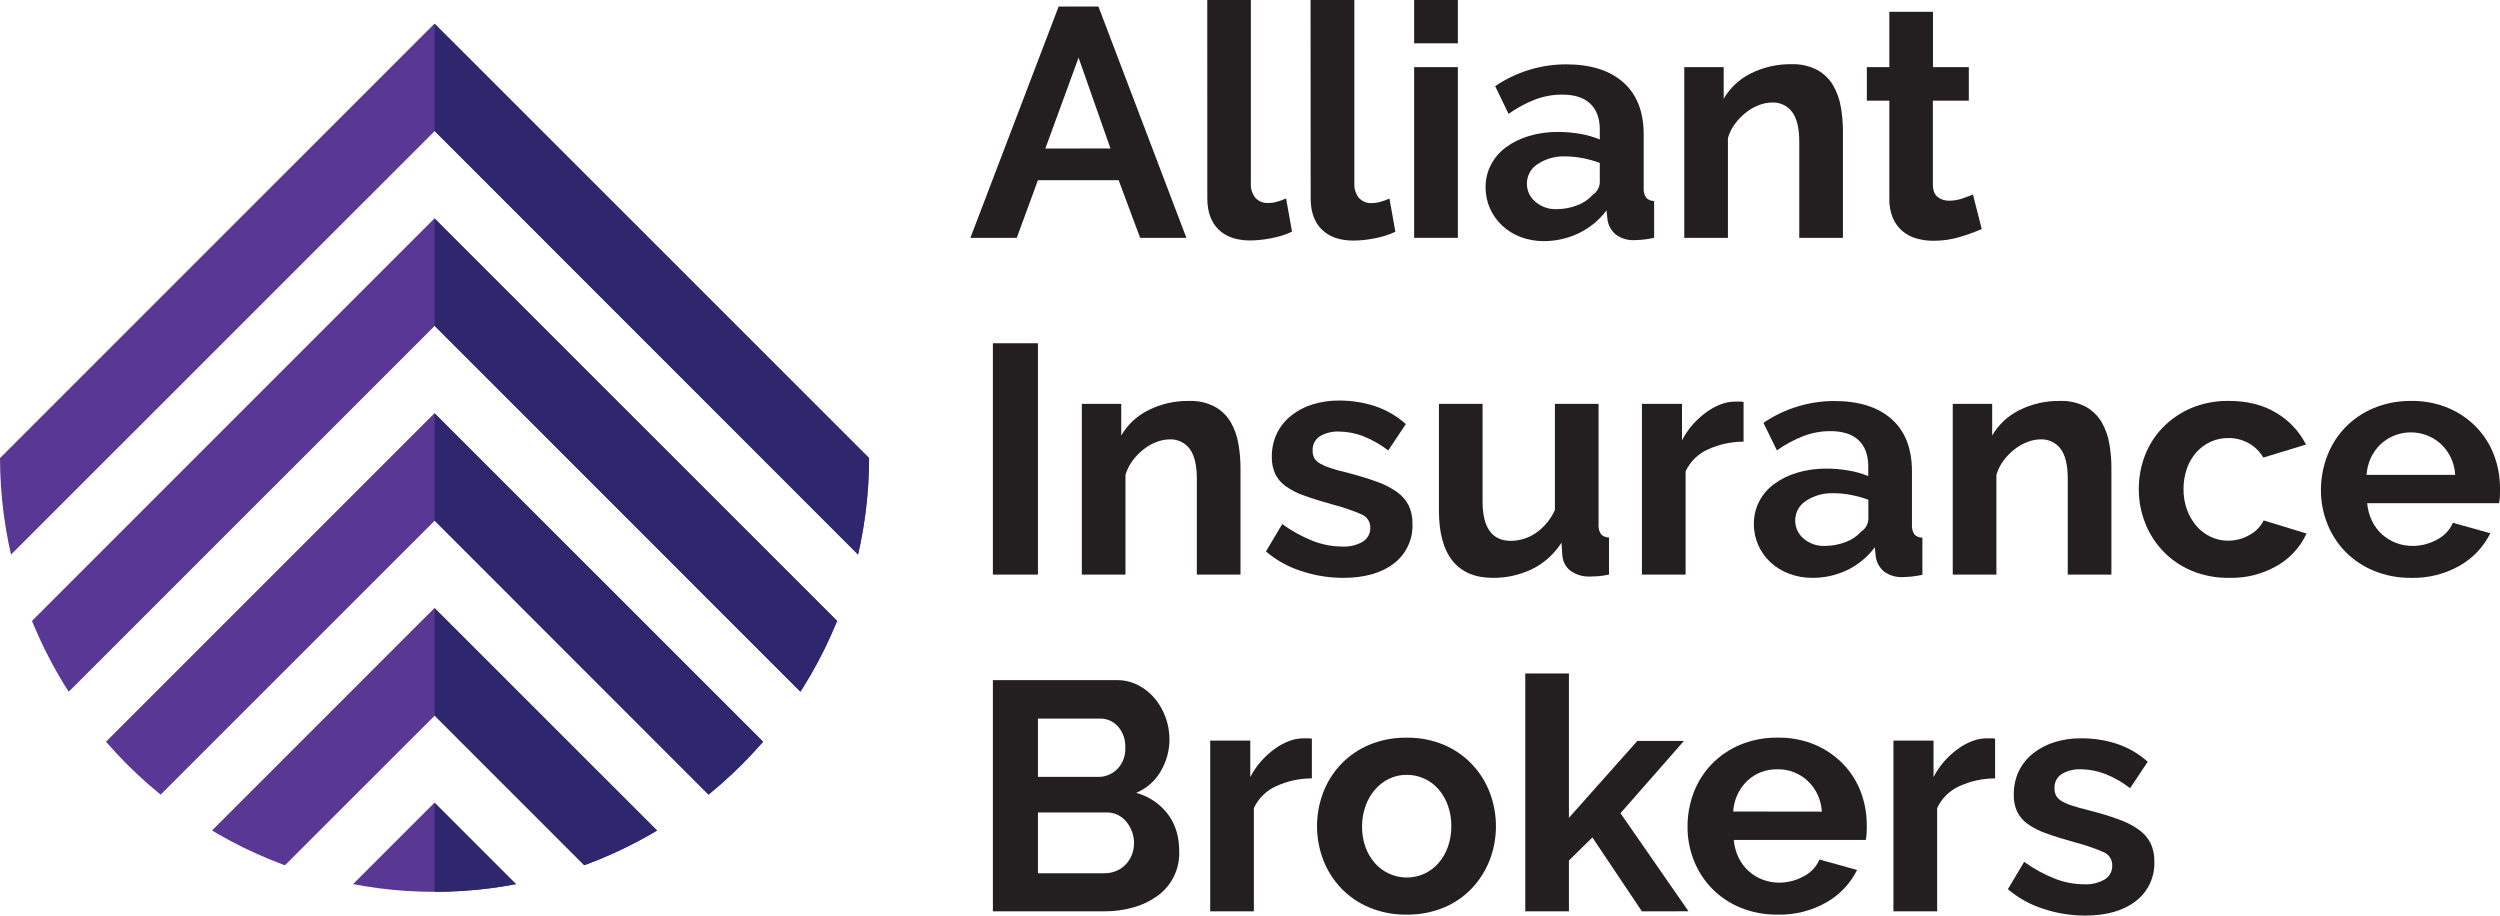
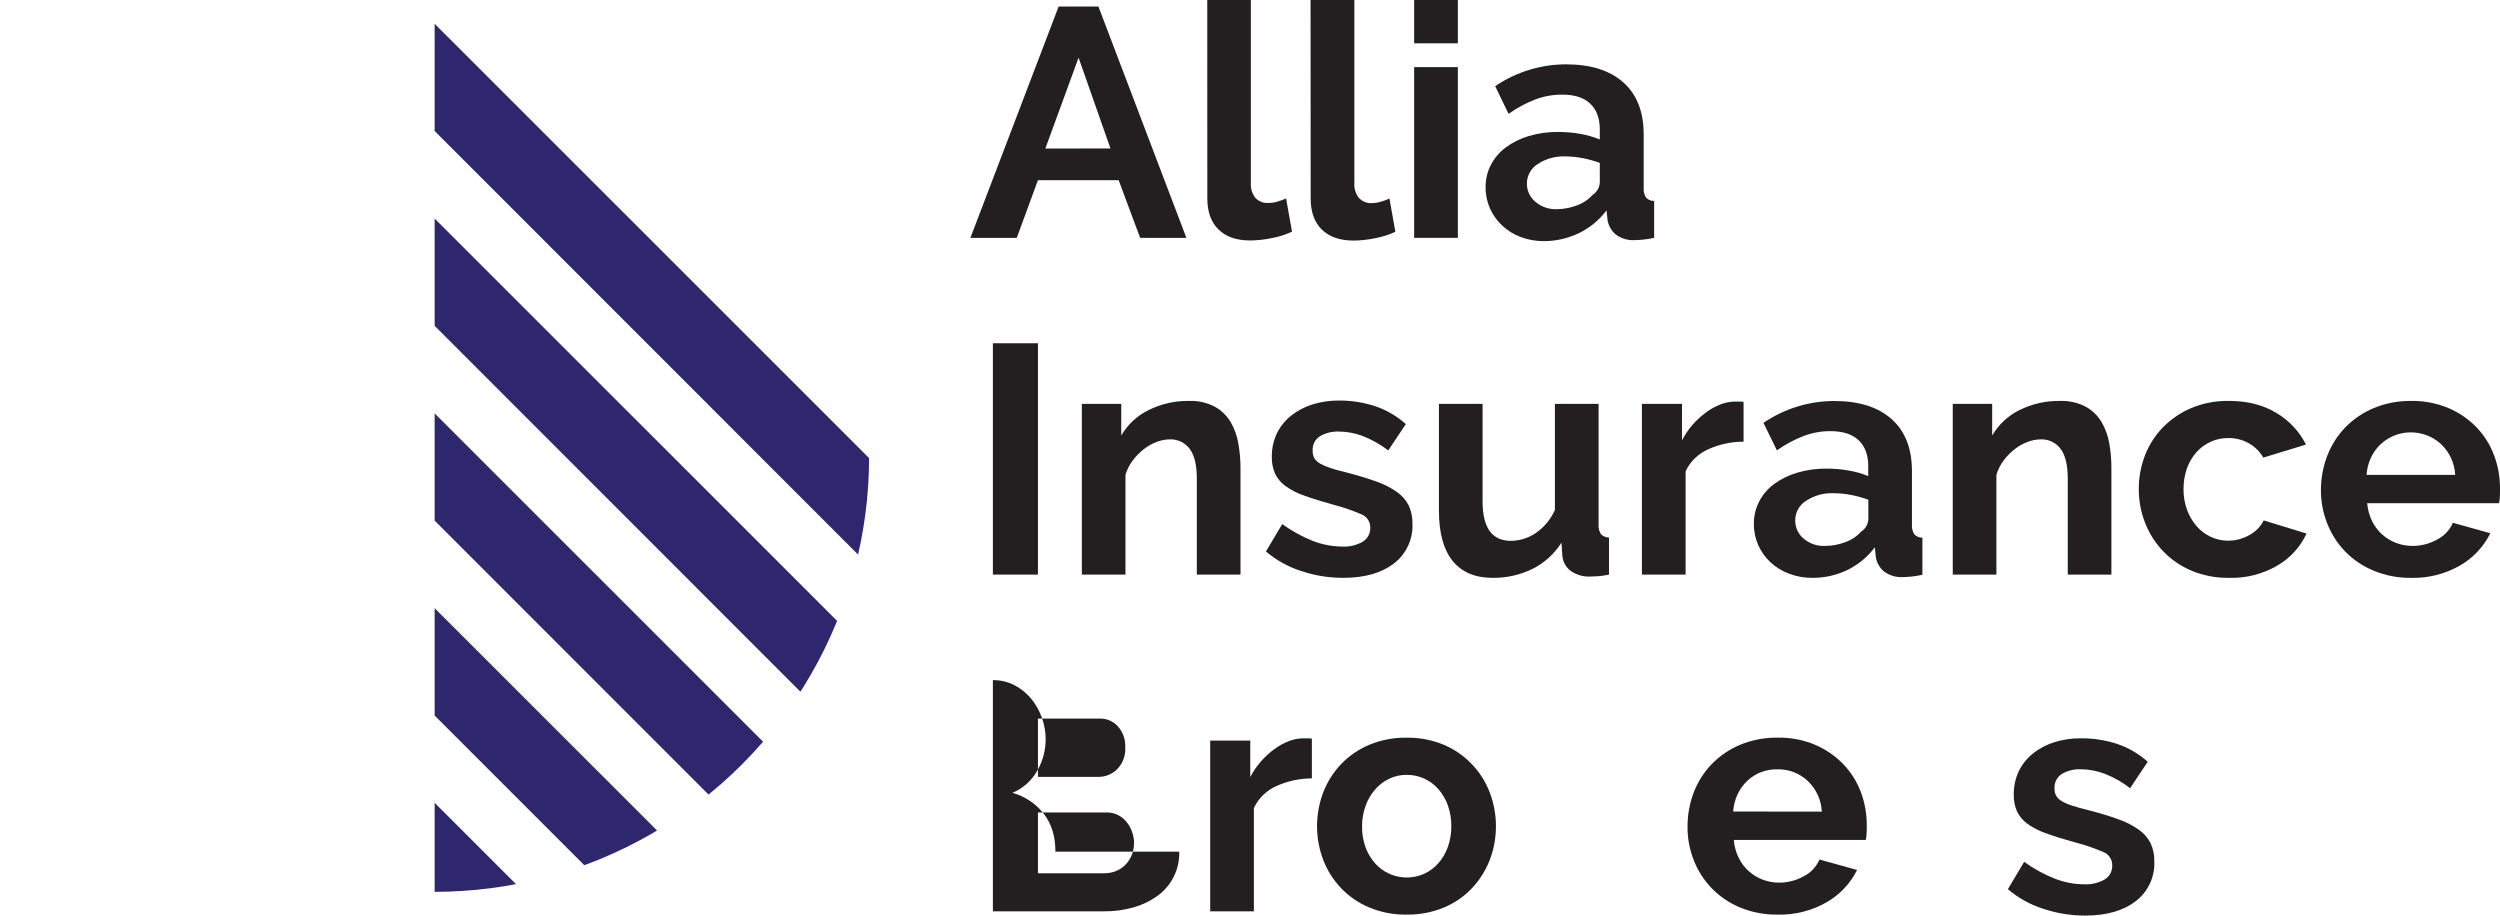
<svg xmlns="http://www.w3.org/2000/svg" id="Layer_2" viewBox="0 0 845.42 309.62">
  <defs>
    <style>.cls-1{fill:none;}.cls-2{clip-path:url(#clippath);}.cls-3{fill:#231f20;}.cls-4{fill:#593794;}.cls-5{fill:#2f276d;}.cls-6{clip-path:url(#clippath-1);}</style>
    <clipPath id="clippath">
      <circle class="cls-1" cx="146.95" cy="154.64" r="146.95" />
    </clipPath>
    <clipPath id="clippath-1">
      <path class="cls-1" d="m.7,190.58l-18.18-18.18L146.93,8l8.07,8.05,156.38,156.34-18.18,18.18L147,44.32.7,190.58Zm146.23-116.72L-17.48,238.27.7,256.46,147,110.2l146.2,146.25,18.18-18.19L155,81.93l-8.07-8.07Zm0,65.88L-17.48,304.14.7,322.33l146.3-146.26,146.2,146.25,18.18-18.18-156.38-156.34-8.07-8.06Zm0,65.88L-17.48,370,.7,388.2l146.3-146.2,146.2,146.2,18.18-18.2-156.38-156.32-8.07-8.06Zm0,65.82L-17.48,435.84.7,454l107.62-107.6h77.26l107.62,107.6,18.18-18.18-156.38-156.32-8.07-8.06Z" />
    </clipPath>
  </defs>
  <g id="Layer_1-2">
    <g id="Layer_2-2">
      <g id="Layer_1-2">
        <path class="cls-3" d="m358,2.2h13.45l29.75,78.23h-15.64l-7.27-19.5h-27.29l-7.16,19.5h-15.68L358,2.2Zm17.52,48l-10.78-30.7-11.24,30.74,22.02-.04Z" />
        <path class="cls-3" d="m408.26,0h14.74v61.92c-.12,1.8.42,3.58,1.54,5,1.15,1.22,2.79,1.85,4.46,1.72.99-.01,1.97-.16,2.92-.44,1.03-.28,2.03-.65,3-1.1l2,11.24c-2.21,1.03-4.54,1.77-6.94,2.2-2.36.49-4.75.75-7.16.78-4.63,0-8.21-1.23-10.74-3.7-2.53-2.47-3.8-5.97-3.8-10.52l-.02-67.1Z" />
        <path class="cls-3" d="m443.19,0h14.81v61.92c-.12,1.8.42,3.58,1.54,5,1.13,1.22,2.75,1.87,4.41,1.76.99-.01,1.97-.16,2.92-.44,1.03-.28,2.03-.65,3-1.1l2,11.24c-2.21,1.03-4.54,1.77-6.94,2.2-2.36.49-4.75.75-7.16.78-4.63,0-8.21-1.23-10.74-3.7-2.53-2.47-3.8-5.97-3.8-10.52l-.04-67.14Z" />
        <path class="cls-3" d="m478.22,14.65V0h14.78v14.65h-14.78Zm0,65.78V22.7h14.78v57.73h-14.78Z" />
        <path class="cls-3" d="m522.08,81.54c-2.67.02-5.33-.45-7.83-1.38-2.31-.87-4.44-2.18-6.25-3.86-1.75-1.63-3.15-3.6-4.13-5.78-1.01-2.29-1.52-4.77-1.49-7.28-.02-2.62.6-5.21,1.82-7.54,1.22-2.32,2.96-4.34,5.07-5.9,2.34-1.7,4.96-2.98,7.73-3.8,3.22-.95,6.56-1.41,9.92-1.38,2.53,0,5.05.22,7.54.66,2.24.39,4.44,1.02,6.54,1.88v-3.31c0-3.82-1.08-6.76-3.25-8.81-2.17-2.05-5.37-3.07-9.61-3.04-3.07,0-6.12.56-9,1.65-3.19,1.25-6.21,2.87-9,4.85l-4.52-9.36c7.08-4.81,15.44-7.38,24-7.38,8.3,0,14.75,2.04,19.34,6.11,4.59,4.07,6.89,9.97,6.88,17.68v18c-.1,1.17.19,2.33.83,3.31.71.73,1.69,1.13,2.7,1.1v12.47c-2.14.47-4.31.73-6.5.77-2.3.15-4.59-.51-6.45-1.87-1.52-1.27-2.52-3.05-2.81-5l-.33-3.19c-2.45,3.29-5.67,5.93-9.36,7.71-3.69,1.78-7.74,2.7-11.84,2.69Zm4.19-10.8c2.43.01,4.84-.44,7.1-1.32,2.01-.73,3.81-1.94,5.23-3.53,1.43-.93,2.32-2.49,2.4-4.19v-6.61c-1.86-.69-3.78-1.22-5.73-1.6-1.96-.39-3.95-.59-5.95-.6-3.3-.13-6.56.77-9.32,2.59-2.25,1.41-3.63,3.87-3.65,6.52-.05,2.4,1.01,4.7,2.86,6.23,1.96,1.68,4.48,2.58,7.06,2.51Z" />
-         <path class="cls-3" d="m623.22,80.43h-14.76v-32.43c0-4.63-.81-8.01-2.42-10.14-1.58-2.11-4.1-3.3-6.73-3.19-1.54.01-3.07.31-4.51.88-1.57.6-3.04,1.43-4.35,2.48-1.4,1.1-2.64,2.37-3.7,3.8-1.1,1.46-1.92,3.1-2.42,4.85v33.75h-14.76V22.7h13.33v10.68c2.17-3.71,5.39-6.7,9.25-8.59,4.24-2.1,8.93-3.16,13.66-3.08,3.06-.12,6.11.57,8.82,2,2.19,1.23,4.01,3.02,5.29,5.18,1.29,2.25,2.17,4.71,2.59,7.27.48,2.73.72,5.49.71,8.26v36.01Z" />
-         <path class="cls-3" d="m670.16,77.46c-2.37,1.02-4.8,1.9-7.27,2.64-2.92.89-5.95,1.33-9,1.32-1.95.02-3.9-.24-5.78-.77-1.74-.48-3.35-1.32-4.74-2.47-1.41-1.2-2.52-2.71-3.25-4.41-.86-2.08-1.27-4.31-1.21-6.56v-33.16h-7.6v-11.35h7.6V4h14.76v18.7h12.12v11.35h-12.16v28.2c0,2.06.54,3.51,1.6,4.36,1.12.86,2.5,1.3,3.91,1.26,1.54,0,3.07-.26,4.52-.77,1.47-.51,2.64-.95,3.53-1.32l2.97,11.68Z" />
        <path class="cls-3" d="m335.76,194.31v-78.23h15.24v78.23h-15.24Z" />
        <path class="cls-3" d="m419.5,194.31h-14.77v-32.39c0-4.63-.81-8.01-2.42-10.14-1.58-2.11-4.09-3.3-6.72-3.2-1.55.02-3.08.32-4.52.89-1.57.6-3.04,1.44-4.35,2.48-1.39,1.1-2.63,2.37-3.69,3.8-1.1,1.45-1.92,3.09-2.43,4.84v33.72h-14.76v-57.74h13.33v10.69c2.17-3.71,5.39-6.7,9.26-8.59,4.24-2.11,8.93-3.17,13.66-3.09,3.06-.13,6.1.56,8.81,2,2.19,1.23,4.01,3.02,5.29,5.18,1.29,2.25,2.17,4.71,2.59,7.27.48,2.73.72,5.49.72,8.26v36.02Z" />
        <path class="cls-3" d="m454.2,195.41c-4.83,0-9.62-.78-14.2-2.31-4.36-1.4-8.41-3.65-11.9-6.61l5.51-9.26c3.19,2.31,6.65,4.22,10.3,5.68,3.19,1.25,6.58,1.9,10,1.92,2.43.13,4.84-.44,6.95-1.65,1.63-1.01,2.6-2.82,2.53-4.74.05-1.98-1.15-3.79-3-4.51-3.14-1.36-6.38-2.47-9.69-3.31-3.75-1.03-6.94-2.03-9.59-3-2.28-.76-4.43-1.85-6.39-3.24-1.5-1.08-2.71-2.52-3.52-4.19-.78-1.79-1.16-3.73-1.11-5.68-.04-2.74.54-5.45,1.71-7.93,1.13-2.34,2.77-4.39,4.8-6,2.15-1.7,4.59-3,7.21-3.81,2.91-.9,5.95-1.35,9-1.32,4.14-.02,8.25.62,12.19,1.9,3.85,1.29,7.39,3.35,10.41,6.06l-5.95,8.92c-2.6-2.01-5.48-3.64-8.54-4.85-2.62-1-5.4-1.53-8.21-1.54-2.2-.08-4.37.45-6.28,1.54-1.72,1.06-2.69,2.99-2.53,5-.04.88.17,1.76.6,2.53.49.74,1.15,1.35,1.93,1.77,1.11.61,2.27,1.11,3.47,1.49,1.43.47,3.21,1,5.35,1.48,3.96,1.03,7.36,2.06,10.19,3.09,2.47.84,4.8,2.03,6.94,3.52,1.69,1.17,3.06,2.74,4,4.57.9,1.95,1.33,4.08,1.27,6.23.21,5.22-2.13,10.21-6.28,13.39-4.25,3.25-9.97,4.87-17.17,4.86Z" />
        <path class="cls-3" d="m504.78,195.41c-5.95,0-10.46-1.91-13.55-5.73-3.09-3.82-4.63-9.49-4.63-17v-36.11h14.76v33c0,8.89,3.2,13.33,9.59,13.33,2.97-.03,5.86-.93,8.32-2.59,2.88-1.96,5.15-4.69,6.55-7.88v-35.86h14.77v40.77c-.1,1.16.18,2.33.82,3.31.71.73,1.69,1.13,2.7,1.1v12.56c-1.22.26-2.45.44-3.69.55-1,.07-1.89.11-2.7.11-2.29.1-4.55-.54-6.44-1.82-1.64-1.18-2.7-2.99-2.92-5l-.33-4.63c-2.42,3.83-5.85,6.92-9.92,8.93-4.16,2-8.72,3.02-13.33,2.96Z" />
        <path class="cls-3" d="m589.62,149.36c-4.14,0-8.23.88-12,2.59-3.35,1.48-6.05,4.12-7.6,7.43v34.93h-14.78v-57.74h13.56v12.34c.98-1.92,2.2-3.72,3.63-5.34,1.35-1.54,2.87-2.92,4.52-4.13,1.5-1.12,3.15-2.02,4.9-2.7,1.53-.6,3.15-.92,4.79-.94h1.82c.39,0,.78.04,1.16.11v13.45Z" />
        <path class="cls-3" d="m612.87,195.41c-2.69.02-5.36-.46-7.87-1.41-2.33-.86-4.46-2.17-6.28-3.85-1.75-1.64-3.15-3.6-4.13-5.79-1.01-2.29-1.52-4.77-1.49-7.27-.02-2.63.61-5.22,1.82-7.55,1.22-2.32,2.95-4.34,5.07-5.89,2.35-1.71,4.98-2.99,7.77-3.8,3.22-.95,6.56-1.41,9.91-1.38,2.53,0,5.06.22,7.55.66,2.25.38,4.45,1.01,6.56,1.87v-3.3c0-3.82-1.08-6.76-3.25-8.82-2.17-2.06-5.38-3.09-9.64-3.08-3.07,0-6.12.56-9,1.65-3.19,1.24-6.21,2.87-9,4.85l-4.55-9.3c7.08-4.82,15.44-7.4,24-7.39,8.3,0,14.75,2.04,19.34,6.12,4.59,4.08,6.89,9.97,6.88,17.68v18c-.1,1.17.19,2.33.83,3.31.71.73,1.69,1.13,2.7,1.1v12.56c-2.14.47-4.31.73-6.5.77-2.3.15-4.59-.51-6.45-1.87-1.52-1.26-2.52-3.04-2.81-5l-.33-3.2c-2.46,3.29-5.67,5.93-9.36,7.72-3.68,1.75-7.7,2.64-11.77,2.61Zm4.18-10.8c2.43.01,4.84-.44,7.11-1.32,2.01-.72,3.81-1.93,5.23-3.52,1.44-.92,2.34-2.48,2.43-4.19v-6.58c-1.86-.69-3.78-1.22-5.73-1.6-1.98-.4-3.98-.6-6-.61-3.32-.14-6.6.77-9.37,2.59-2.25,1.42-3.62,3.9-3.63,6.56-.05,2.4,1.01,4.69,2.86,6.22,1.98,1.68,4.51,2.55,7.1,2.45Z" />
        <path class="cls-3" d="m714,194.31h-14.75v-32.39c0-4.63-.81-8.01-2.42-10.14-1.58-2.11-4.1-3.31-6.73-3.2-1.55.02-3.07.32-4.51.89-1.57.6-3.04,1.43-4.35,2.48-1.4,1.09-2.64,2.37-3.7,3.8-1.09,1.45-1.91,3.09-2.42,4.84v33.72h-14.76v-57.74h13.33v10.69c2.17-3.71,5.39-6.7,9.25-8.59,4.24-2.11,8.93-3.17,13.66-3.09,3.07-.12,6.11.57,8.82,2,2.19,1.23,4.01,3.02,5.29,5.18,1.29,2.24,2.17,4.69,2.59,7.24.48,2.73.72,5.49.71,8.26v36.05Z" />
        <path class="cls-3" d="m723.27,165.44c-.02-3.91.69-7.79,2.09-11.44,1.36-3.53,3.42-6.76,6.06-9.47,2.73-2.79,5.99-5.01,9.58-6.53,4.01-1.67,8.32-2.5,12.67-2.43,6.32,0,11.7,1.36,16.14,4.08,4.29,2.53,7.76,6.24,10,10.69l-14.43,4.4c-1.19-2.06-2.92-3.75-5-4.9-2.09-1.15-4.44-1.74-6.83-1.71-2.07-.02-4.12.41-6,1.27-1.82.83-3.45,2.04-4.79,3.53-1.41,1.59-2.5,3.44-3.2,5.45-.79,2.26-1.19,4.65-1.16,7.05-.03,2.4.38,4.79,1.21,7.05.74,2.02,1.85,3.89,3.26,5.51,1.32,1.52,2.96,2.74,4.79,3.58,1.83.85,3.82,1.28,5.84,1.27,2.58.01,5.11-.68,7.33-2,2.02-1.1,3.66-2.79,4.68-4.85l14.49,4.44c-2.08,4.52-5.5,8.28-9.8,10.79-4.97,2.91-10.66,4.36-16.42,4.19-4.34.07-8.65-.75-12.66-2.41-7.21-3.02-12.88-8.85-15.7-16.14-1.43-3.64-2.16-7.51-2.15-11.42Z" />
        <path class="cls-3" d="m815.27,195.41c-4.31.05-8.58-.77-12.56-2.41-3.6-1.48-6.86-3.67-9.59-6.44-2.64-2.72-4.72-5.95-6.11-9.48-1.43-3.61-2.16-7.46-2.15-11.35,0-3.96.72-7.88,2.14-11.58,1.36-3.57,3.42-6.83,6.06-9.59,2.74-2.81,6.02-5.04,9.64-6.55,4.03-1.67,8.37-2.49,12.73-2.43,4.31-.07,8.59.75,12.57,2.42,3.56,1.51,6.78,3.72,9.47,6.5,2.61,2.72,4.63,5.94,5.95,9.47,1.34,3.59,2.02,7.4,2,11.24,0,1,0,1.87-.05,2.75-.02.74-.11,1.48-.28,2.21h-44.58c.17,2.1.73,4.16,1.65,6.06.84,1.71,2,3.24,3.41,4.52,1.39,1.24,3,2.21,4.74,2.86,1.76.66,3.63,1,5.51,1,2.91.01,5.78-.73,8.32-2.15,2.39-1.2,4.29-3.21,5.34-5.67l12.67,3.53c-2.24,4.54-5.77,8.31-10.15,10.85-5.07,2.94-10.87,4.41-16.73,4.24Zm15-34.82c-.2-3.96-1.92-7.69-4.8-10.41-5.79-5.31-14.69-5.29-20.44.06-1.35,1.29-2.45,2.82-3.25,4.51-.86,1.83-1.36,3.82-1.48,5.84h29.97Z" />
-         <path class="cls-3" d="m398.78,288c.19,5.93-2.6,11.56-7.43,15-2.44,1.75-5.16,3.05-8.05,3.85-3.17.9-6.45,1.35-9.75,1.33h-37.79v-78.18h41.87c2.57-.04,5.11.57,7.38,1.76,2.16,1.14,4.07,2.69,5.62,4.57,1.55,1.91,2.76,4.07,3.58,6.39.83,2.32,1.26,4.76,1.27,7.22.01,3.77-.98,7.48-2.87,10.74-1.89,3.34-4.84,5.95-8.37,7.44,4.22,1.15,7.96,3.65,10.63,7.11,2.61,3.39,3.92,7.64,3.91,12.77Zm-47.78-45v19.72h20.28c2.45.05,4.82-.9,6.55-2.64,1.87-1.94,2.85-4.58,2.7-7.27.14-2.64-.77-5.24-2.53-7.21-1.56-1.71-3.79-2.66-6.1-2.6h-20.9Zm32.51,42.2c0-1.37-.24-2.72-.72-4-.44-1.22-1.09-2.36-1.93-3.36-.79-.94-1.76-1.71-2.86-2.26-1.13-.56-2.38-.84-3.64-.83h-23.36v20.55h22.59c1.34.01,2.67-.26,3.91-.78,1.18-.49,2.25-1.22,3.14-2.14.9-.95,1.61-2.05,2.1-3.26.5-1.26.75-2.6.73-3.96l.04.04Z" />
+         <path class="cls-3" d="m398.78,288c.19,5.93-2.6,11.56-7.43,15-2.44,1.75-5.16,3.05-8.05,3.85-3.17.9-6.45,1.35-9.75,1.33h-37.79v-78.18c2.57-.04,5.11.57,7.38,1.76,2.16,1.14,4.07,2.69,5.62,4.57,1.55,1.91,2.76,4.07,3.58,6.39.83,2.32,1.26,4.76,1.27,7.22.01,3.77-.98,7.48-2.87,10.74-1.89,3.34-4.84,5.95-8.37,7.44,4.22,1.15,7.96,3.65,10.63,7.11,2.61,3.39,3.92,7.64,3.91,12.77Zm-47.78-45v19.72h20.28c2.45.05,4.82-.9,6.55-2.64,1.87-1.94,2.85-4.58,2.7-7.27.14-2.64-.77-5.24-2.53-7.21-1.56-1.71-3.79-2.66-6.1-2.6h-20.9Zm32.51,42.2c0-1.37-.24-2.72-.72-4-.44-1.22-1.09-2.36-1.93-3.36-.79-.94-1.76-1.71-2.86-2.26-1.13-.56-2.38-.84-3.64-.83h-23.36v20.55h22.59c1.34.01,2.67-.26,3.91-.78,1.18-.49,2.25-1.22,3.14-2.14.9-.95,1.61-2.05,2.1-3.26.5-1.26.75-2.6.73-3.96l.04.04Z" />
        <path class="cls-3" d="m443.63,263.23c-4.14,0-8.23.89-12,2.59-3.35,1.48-6.06,4.12-7.61,7.44v34.93h-14.77v-57.74h13.55v12.34c.99-1.92,2.21-3.72,3.64-5.34,1.35-1.54,2.86-2.93,4.52-4.13,1.5-1.12,3.15-2.03,4.9-2.7,1.53-.6,3.15-.92,4.79-.94h1.82c.39,0,.78.04,1.16.11v13.44Z" />
        <path class="cls-3" d="m475.69,309.29c-4.35.07-8.67-.75-12.69-2.43-3.59-1.5-6.84-3.73-9.53-6.55-2.6-2.75-4.64-5.99-6-9.53-2.79-7.35-2.79-15.46,0-22.81,1.36-3.54,3.4-6.78,6-9.53,2.69-2.82,5.94-5.05,9.53-6.56,4.01-1.66,8.33-2.49,12.67-2.42,4.33-.07,8.62.75,12.62,2.42,7.15,3.04,12.74,8.86,15.5,16.12,2.79,7.35,2.79,15.46,0,22.81-1.37,3.53-3.41,6.77-6,9.53-2.67,2.82-5.9,5.05-9.48,6.55-4,1.65-8.29,2.47-12.62,2.4Zm-15.09-29.86c-.03,2.38.35,4.75,1.15,7,.72,2,1.8,3.86,3.2,5.46,4.18,4.72,10.94,6.17,16.69,3.58,1.83-.84,3.46-2.06,4.79-3.58,1.41-1.62,2.49-3.49,3.2-5.51.79-2.26,1.19-4.65,1.16-7.05.02-2.36-.37-4.71-1.16-6.94-.71-2.02-1.79-3.89-3.2-5.51-1.32-1.52-2.96-2.74-4.79-3.58-1.87-.85-3.9-1.29-5.95-1.27-2.06-.02-4.09.44-5.95,1.32-1.81.88-3.42,2.12-4.74,3.65-1.41,1.62-2.49,3.49-3.2,5.51-.8,2.22-1.21,4.56-1.2,6.92Z" />
-         <path class="cls-3" d="m555.24,308.19l-16.75-25-7.93,7.81v17.19h-14.76v-80.44h14.76v48.81l23.14-26h15.75l-21.45,24.44,23,33.17-15.76.02Z" />
        <path class="cls-3" d="m601.08,309.29c-4.3.06-8.58-.74-12.56-2.37-3.6-1.48-6.86-3.67-9.59-6.45-2.65-2.72-4.72-5.94-6.11-9.47-1.44-3.61-2.17-7.46-2.15-11.35-.03-3.98.68-7.93,2.09-11.65,1.36-3.57,3.42-6.82,6.06-9.58,2.74-2.82,6.02-5.05,9.64-6.56,4.04-1.66,8.37-2.48,12.73-2.42,4.33-.07,8.62.75,12.61,2.42,3.56,1.52,6.78,3.73,9.48,6.5,2.63,2.72,4.67,5.94,6,9.48,1.34,3.59,2.02,7.4,2,11.24,0,.95,0,1.87-.06,2.75-.02.74-.11,1.48-.27,2.21h-44.64c.17,2.11.73,4.16,1.66,6.06,1.67,3.41,4.59,6.05,8.15,7.38,1.76.66,3.63,1,5.51,1,2.91,0,5.78-.73,8.32-2.15,2.39-1.2,4.28-3.21,5.34-5.67l12.71,3.53c-2.25,4.55-5.8,8.32-10.19,10.86-5.08,2.93-10.87,4.4-16.73,4.24Zm15-34.82c-.19-3.96-1.91-7.69-4.79-10.41-2.79-2.59-6.49-4-10.3-3.91-1.9-.03-3.79.31-5.57,1-1.69.68-3.24,1.67-4.57,2.92-1.35,1.3-2.45,2.83-3.25,4.52-.86,1.84-1.37,3.82-1.49,5.84l29.97.04Z" />
-         <path class="cls-3" d="m674.68,263.23c-4.14,0-8.23.89-12,2.59-3.35,1.48-6.05,4.12-7.6,7.44v34.93h-14.78v-57.74h13.56v12.34c.98-1.92,2.2-3.72,3.63-5.34,1.35-1.54,2.87-2.92,4.52-4.13,1.5-1.12,3.15-2.03,4.9-2.7,1.53-.6,3.15-.92,4.79-.94h1.82c.39,0,.78.04,1.16.11v13.44Z" />
        <path class="cls-3" d="m705.12,309.62c-4.83,0-9.64-.78-14.22-2.32-4.36-1.39-8.41-3.64-11.9-6.61l5.51-9.25c3.19,2.31,6.65,4.22,10.31,5.67,3.18,1.26,6.58,1.92,10,1.93,2.42.13,4.83-.44,6.94-1.65,1.64-1.01,2.61-2.82,2.53-4.74.05-1.99-1.15-3.79-3-4.52-3.14-1.35-6.38-2.46-9.7-3.3-3.74-1.03-6.93-2.03-9.58-3-2.28-.76-4.44-1.86-6.4-3.25-1.5-1.08-2.71-2.51-3.52-4.18-.78-1.79-1.15-3.73-1.1-5.68-.04-2.74.54-5.45,1.7-7.93,1.13-2.33,2.77-4.38,4.8-6,2.15-1.7,4.6-2.99,7.22-3.8,2.91-.91,5.95-1.35,9-1.32,4.13-.03,8.24.6,12.17,1.87,3.85,1.29,7.39,3.35,10.41,6.06l-5.95,8.93c-2.6-2.02-5.48-3.65-8.54-4.85-2.62-1-5.4-1.53-8.21-1.54-2.2-.08-4.37.46-6.28,1.54-1.72,1.06-2.69,2.99-2.53,5-.04.88.17,1.76.61,2.53.48.74,1.14,1.34,1.92,1.76,1.1.62,2.27,1.12,3.48,1.49,1.43.48,3.21.98,5.34,1.49,4,1.03,7.4,2.05,10.19,3.08,2.47.85,4.8,2.03,6.94,3.53,1.68,1.18,3.06,2.74,4,4.57.89,1.95,1.33,4.08,1.27,6.23.2,5.22-2.14,10.2-6.28,13.38-4.22,3.25-9.93,4.88-17.13,4.88Z" />
        <g class="cls-2">
          <g>
-             <path class="cls-4" d="m.7,190.58l-18.18-18.18L146.93,8l8.07,8.05,156.38,156.34-18.18,18.18L147,44.32.7,190.58Zm146.23-116.72L-17.48,238.27.7,256.46,147,110.2l146.2,146.25,18.18-18.19L155,81.93l-8.07-8.07Zm0,65.88L-17.48,304.14.7,322.33l146.3-146.26,146.2,146.25,18.18-18.18-156.38-156.34-8.07-8.06Zm0,65.88L-17.48,370,.7,388.2l146.3-146.2,146.2,146.2,18.18-18.2-156.38-156.32-8.07-8.06Zm0,65.82L-17.48,435.84.7,454l107.62-107.6h77.26l107.62,107.6,18.18-18.18-156.38-156.32-8.07-8.06Z" />
            <g class="cls-6">
              <rect class="cls-5" x="146.98" y="-16.97" width="211.16" height="495.17" />
            </g>
          </g>
        </g>
      </g>
    </g>
  </g>
</svg>